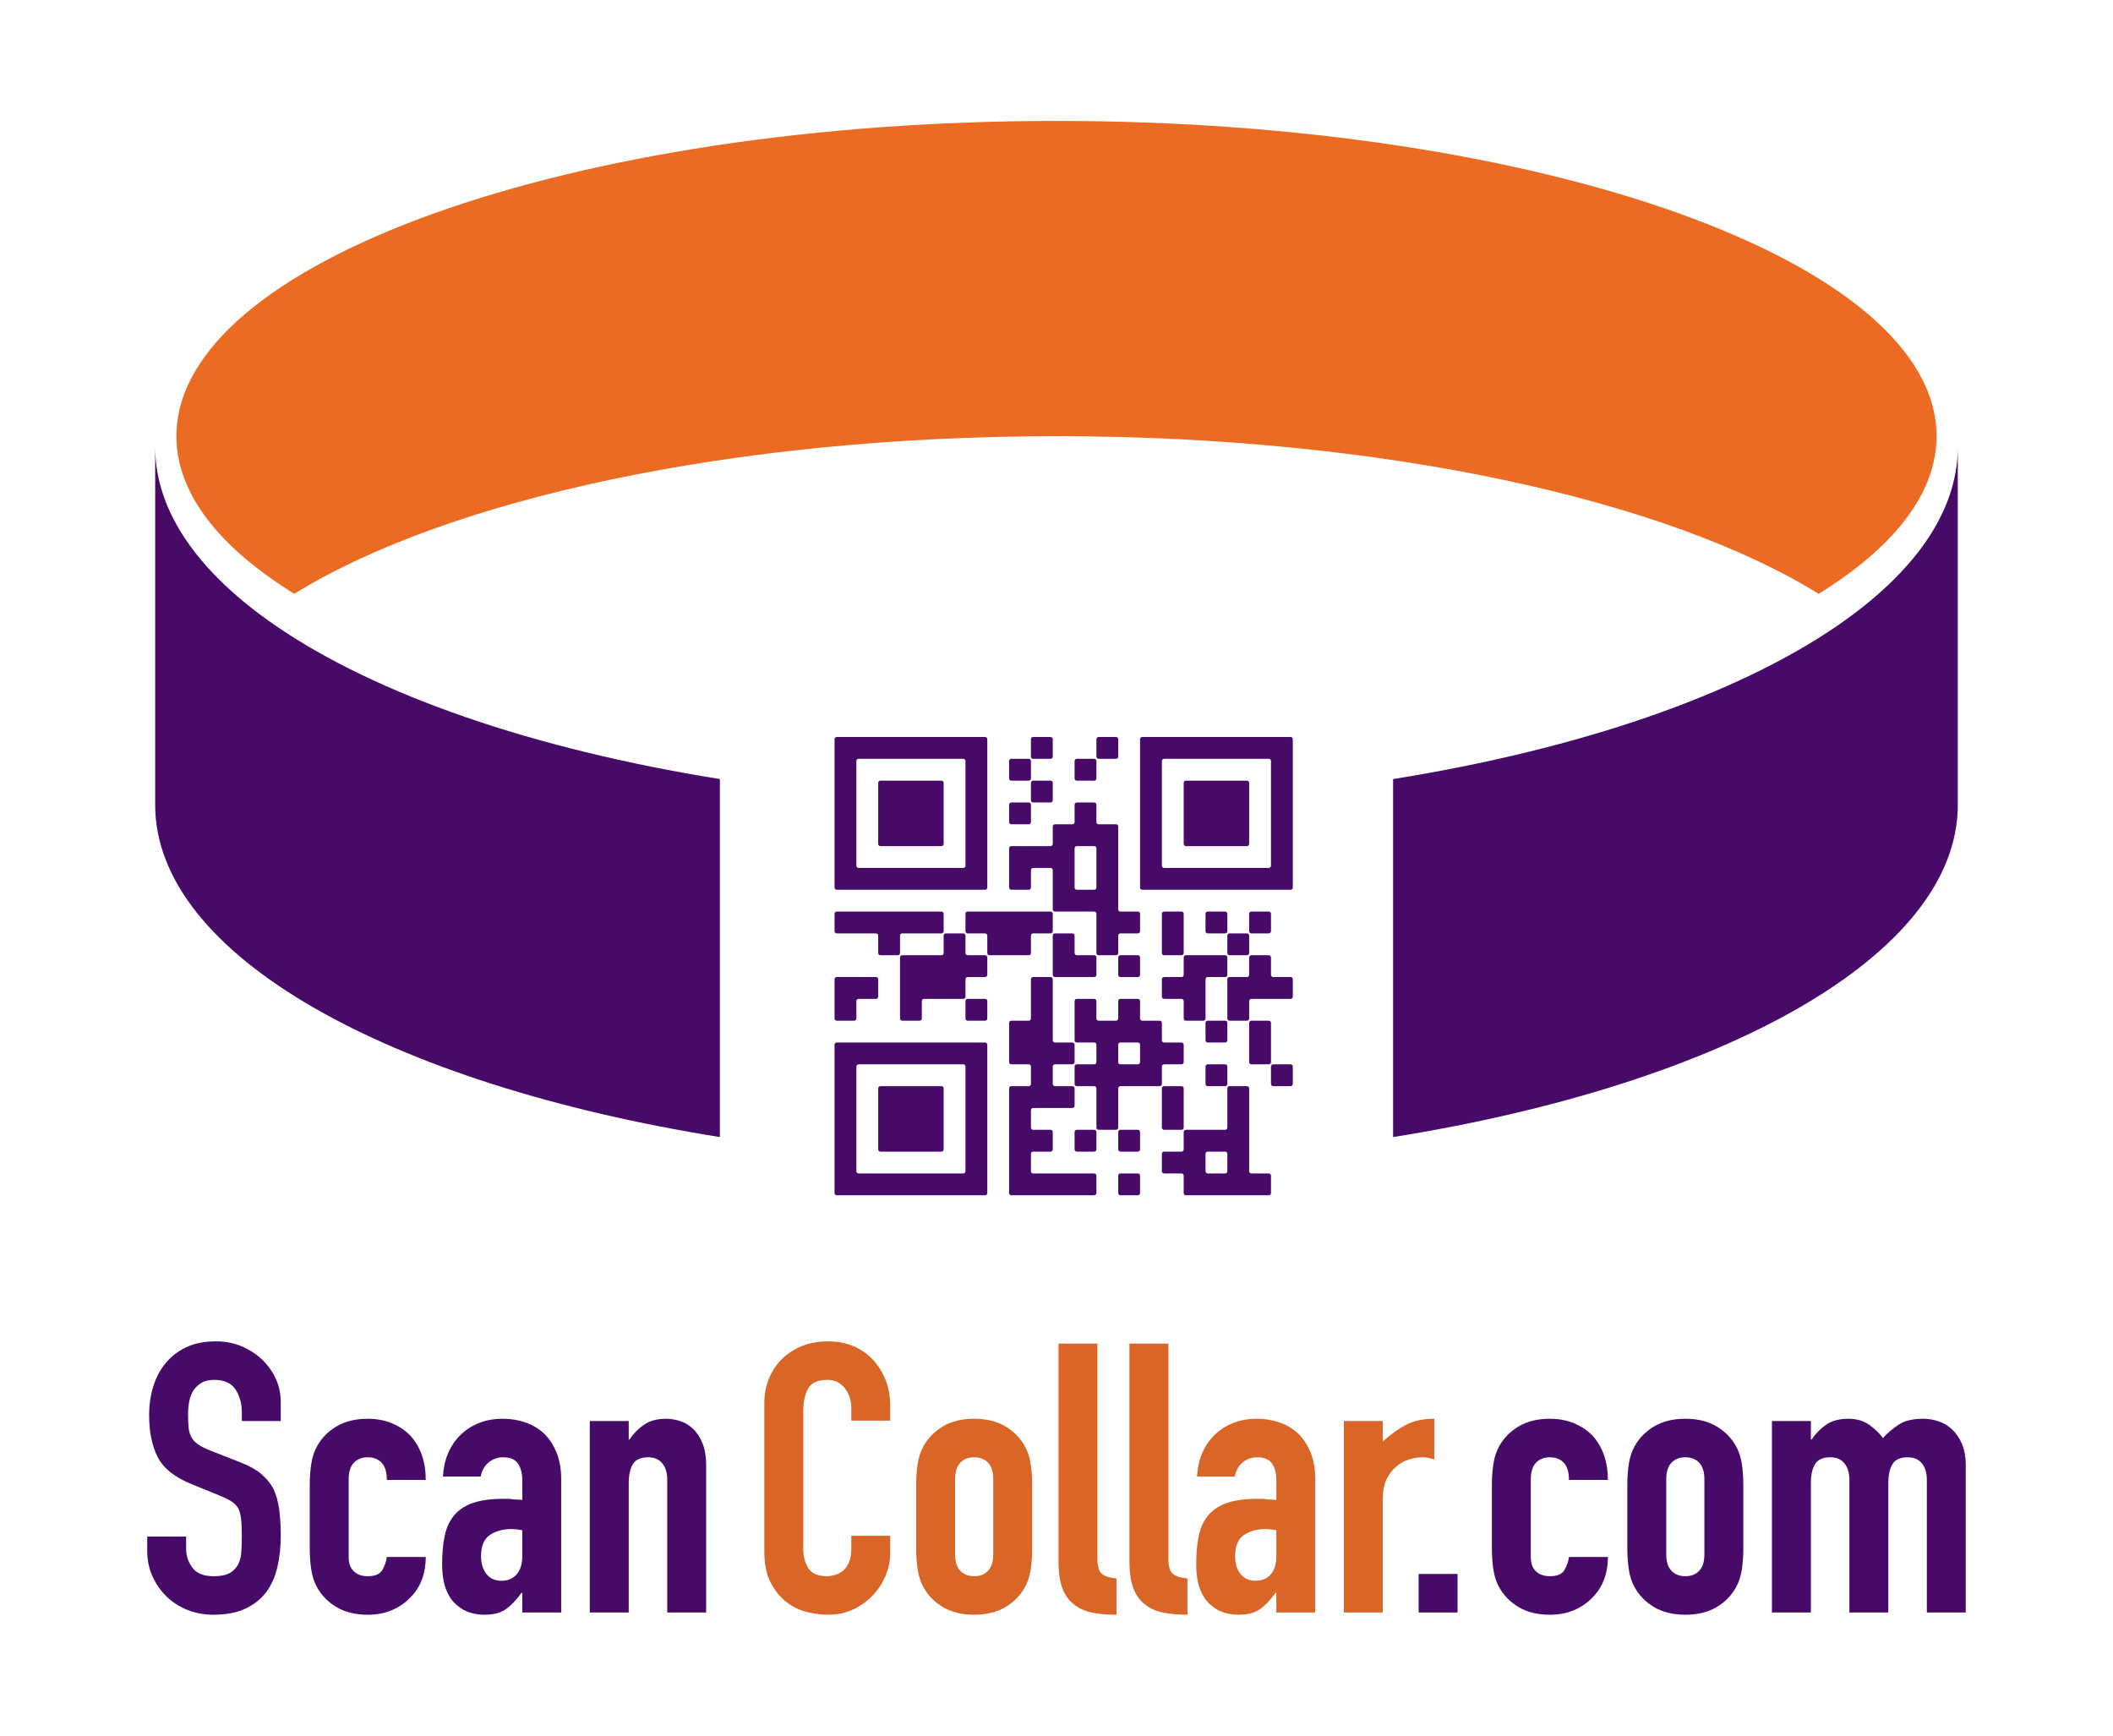
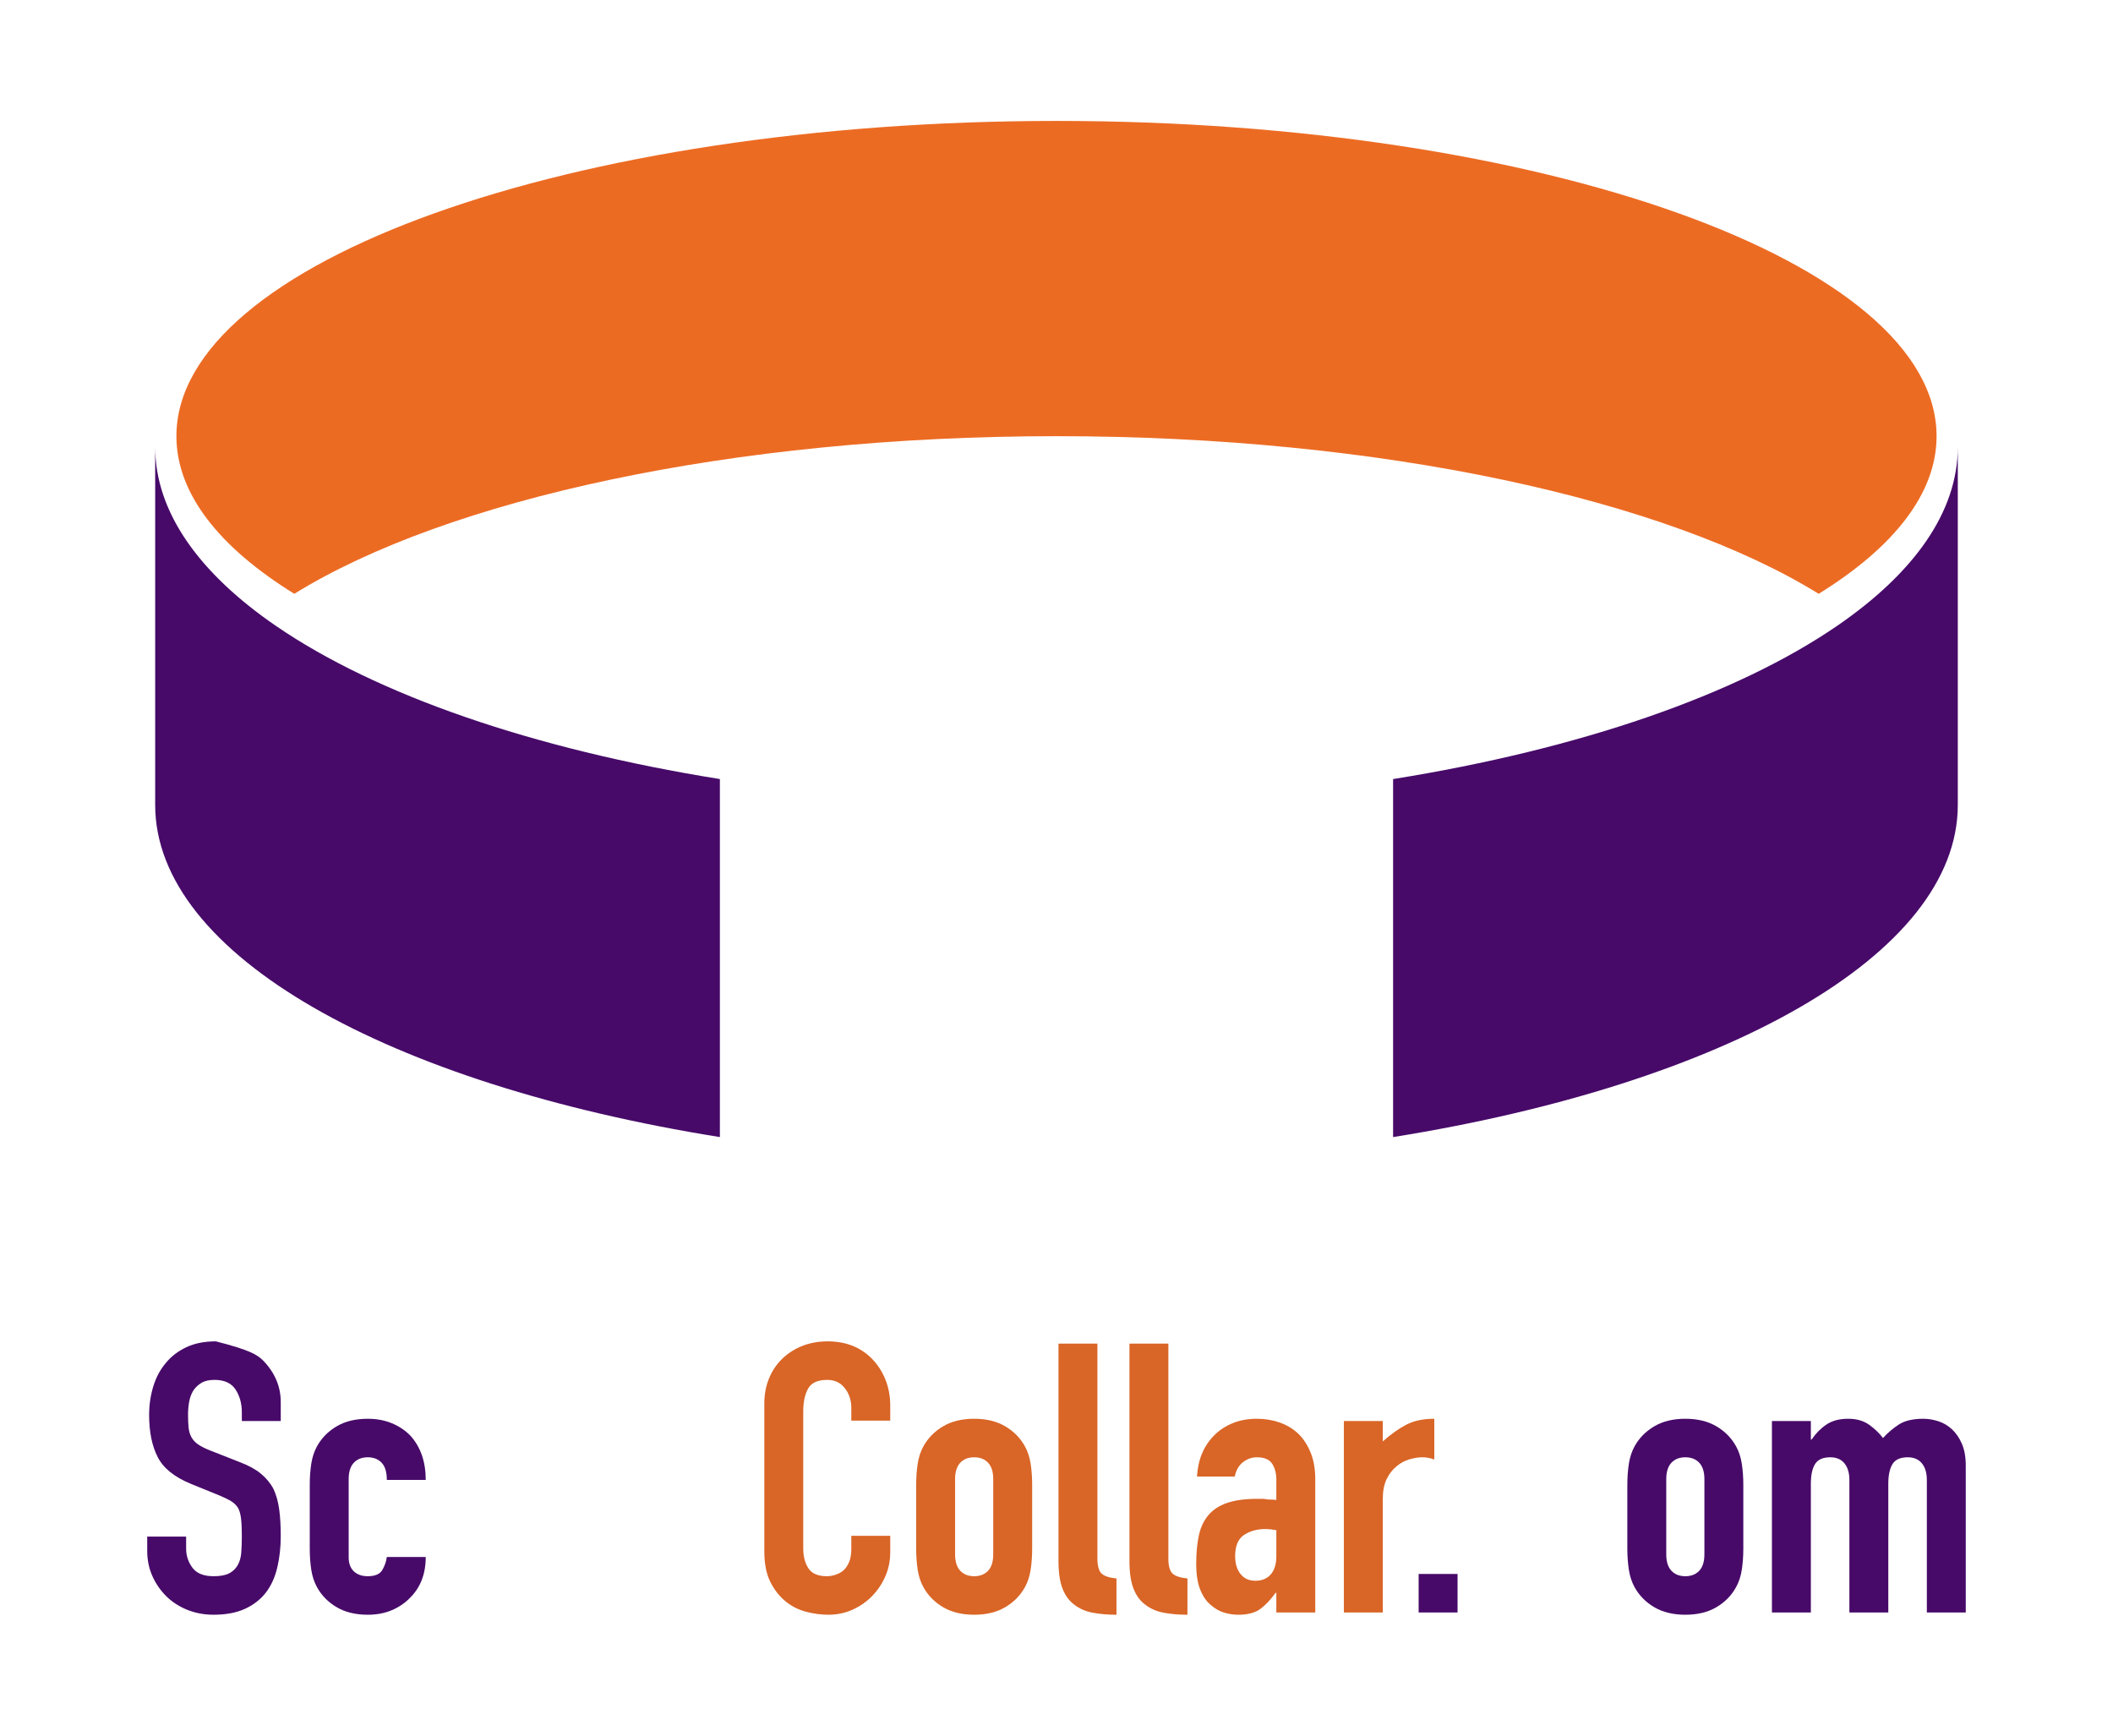
<svg xmlns="http://www.w3.org/2000/svg" xmlns:ns1="http://www.serif.com/" width="100%" height="100%" viewBox="0 0 976 802" version="1.1" xml:space="preserve" style="fill-rule:evenodd;clip-rule:evenodd;stroke-linejoin:round;stroke-miterlimit:2;">
  <g id="Logo-Duotone" ns1:id="Logo Duotone">
    <g>
      <g>
-         <path d="M129.681,656.394L111.706,656.394L111.706,652.383C111.706,648.313 110.736,644.796 108.798,641.831C106.859,638.866 103.599,637.383 99.017,637.383C96.55,637.383 94.552,637.848 93.025,638.778C91.498,639.709 90.264,640.871 89.324,642.267C88.384,643.778 87.738,645.493 87.386,647.412C87.033,649.33 86.857,651.336 86.857,653.429C86.857,655.871 86.945,657.906 87.121,659.534C87.297,661.161 87.738,662.615 88.443,663.894C89.148,665.173 90.176,666.278 91.527,667.208C92.878,668.138 94.729,669.068 97.078,669.998L110.824,675.405C114.819,676.917 118.05,678.69 120.517,680.725C122.984,682.76 124.923,685.114 126.333,687.789C127.625,690.579 128.506,693.748 128.976,697.294C129.446,700.84 129.681,704.881 129.681,709.416C129.681,714.648 129.152,719.503 128.095,723.979C127.038,728.456 125.334,732.264 122.984,735.403C120.517,738.659 117.286,741.217 113.292,743.078C109.297,744.938 104.421,745.868 98.664,745.868C94.317,745.868 90.264,745.112 86.504,743.601C82.745,742.089 79.514,739.996 76.812,737.322C74.109,734.648 71.965,731.537 70.379,727.991C68.793,724.444 68,720.578 68,716.392L68,709.765L85.976,709.765L85.976,715.346C85.976,718.602 86.945,721.538 88.883,724.154C90.822,726.77 94.082,728.078 98.664,728.078C101.719,728.078 104.098,727.642 105.802,726.77C107.505,725.898 108.827,724.648 109.767,723.02C110.707,721.392 111.265,719.445 111.441,717.177C111.617,714.91 111.706,712.381 111.706,709.59C111.706,706.334 111.588,703.66 111.353,701.567C111.118,699.474 110.648,697.788 109.943,696.509C109.121,695.23 108.034,694.184 106.683,693.37C105.332,692.556 103.54,691.684 101.308,690.754L88.443,685.521C80.689,682.382 75.49,678.225 72.846,673.051C70.203,667.876 68.881,661.394 68.881,653.603C68.881,648.952 69.527,644.534 70.82,640.348C72.112,636.162 74.051,632.558 76.635,629.534C79.103,626.511 82.245,624.099 86.064,622.296C89.882,620.494 94.435,619.593 99.722,619.593C104.186,619.593 108.269,620.407 111.97,622.035C115.671,623.663 118.872,625.814 121.574,628.488C126.979,634.069 129.681,640.464 129.681,647.673L129.681,656.394Z" style="fill:rgb(71,10,105);fill-rule:nonzero;" />
+         <path d="M129.681,656.394L111.706,656.394L111.706,652.383C111.706,648.313 110.736,644.796 108.798,641.831C106.859,638.866 103.599,637.383 99.017,637.383C96.55,637.383 94.552,637.848 93.025,638.778C91.498,639.709 90.264,640.871 89.324,642.267C88.384,643.778 87.738,645.493 87.386,647.412C87.033,649.33 86.857,651.336 86.857,653.429C86.857,655.871 86.945,657.906 87.121,659.534C87.297,661.161 87.738,662.615 88.443,663.894C89.148,665.173 90.176,666.278 91.527,667.208C92.878,668.138 94.729,669.068 97.078,669.998L110.824,675.405C114.819,676.917 118.05,678.69 120.517,680.725C122.984,682.76 124.923,685.114 126.333,687.789C127.625,690.579 128.506,693.748 128.976,697.294C129.446,700.84 129.681,704.881 129.681,709.416C129.681,714.648 129.152,719.503 128.095,723.979C127.038,728.456 125.334,732.264 122.984,735.403C120.517,738.659 117.286,741.217 113.292,743.078C109.297,744.938 104.421,745.868 98.664,745.868C94.317,745.868 90.264,745.112 86.504,743.601C82.745,742.089 79.514,739.996 76.812,737.322C74.109,734.648 71.965,731.537 70.379,727.991C68.793,724.444 68,720.578 68,716.392L68,709.765L85.976,709.765L85.976,715.346C85.976,718.602 86.945,721.538 88.883,724.154C90.822,726.77 94.082,728.078 98.664,728.078C101.719,728.078 104.098,727.642 105.802,726.77C107.505,725.898 108.827,724.648 109.767,723.02C110.707,721.392 111.265,719.445 111.441,717.177C111.617,714.91 111.706,712.381 111.706,709.59C111.706,706.334 111.588,703.66 111.353,701.567C111.118,699.474 110.648,697.788 109.943,696.509C109.121,695.23 108.034,694.184 106.683,693.37C105.332,692.556 103.54,691.684 101.308,690.754L88.443,685.521C80.689,682.382 75.49,678.225 72.846,673.051C70.203,667.876 68.881,661.394 68.881,653.603C68.881,648.952 69.527,644.534 70.82,640.348C72.112,636.162 74.051,632.558 76.635,629.534C79.103,626.511 82.245,624.099 86.064,622.296C89.882,620.494 94.435,619.593 99.722,619.593C115.671,623.663 118.872,625.814 121.574,628.488C126.979,634.069 129.681,640.464 129.681,647.673L129.681,656.394Z" style="fill:rgb(71,10,105);fill-rule:nonzero;" />
        <path d="M161.05,719.357C161.05,722.148 161.843,724.299 163.43,725.811C165.016,727.322 167.16,728.078 169.862,728.078C173.269,728.078 175.531,727.09 176.647,725.113C177.763,723.136 178.439,721.16 178.674,719.183L196.649,719.183C196.649,726.973 194.241,733.252 189.424,738.02C187.074,740.461 184.254,742.38 180.965,743.775C177.675,745.171 173.974,745.868 169.862,745.868C164.223,745.868 159.435,744.705 155.499,742.38C151.563,740.054 148.538,736.973 146.423,733.136C145.131,730.81 144.25,728.136 143.78,725.113C143.31,722.09 143.075,718.776 143.075,715.171L143.075,686.044C143.075,682.44 143.31,679.126 143.78,676.103C144.25,673.08 145.131,670.405 146.423,668.08C148.538,664.243 151.563,661.161 155.499,658.836C159.435,656.51 164.223,655.348 169.862,655.348C173.974,655.348 177.704,656.045 181.053,657.441C184.401,658.836 187.25,660.754 189.6,663.196C194.3,668.429 196.649,675.231 196.649,683.603L178.674,683.603C178.674,679.998 177.881,677.353 176.295,675.667C174.708,673.981 172.564,673.138 169.862,673.138C167.16,673.138 165.016,673.981 163.43,675.667C161.843,677.353 161.05,679.882 161.05,683.254L161.05,719.357Z" style="fill:rgb(71,10,105);fill-rule:nonzero;" />
-         <path d="M241.236,744.822L241.236,735.752L240.883,735.752C238.534,739.008 236.155,741.508 233.746,743.252C231.338,744.996 227.96,745.868 223.613,745.868C221.498,745.868 219.354,745.548 217.18,744.909C215.007,744.269 212.921,743.078 210.924,741.333C208.927,739.706 207.311,737.351 206.078,734.27C204.844,731.188 204.227,727.206 204.227,722.322C204.227,717.323 204.638,712.933 205.461,709.154C206.283,705.375 207.811,702.207 210.043,699.649C212.158,697.207 215.036,695.375 218.678,694.155C222.32,692.934 226.961,692.323 232.601,692.323L234.539,692.323C235.244,692.323 235.89,692.381 236.478,692.498C237.065,692.614 237.77,692.672 238.592,692.672C239.415,692.672 240.296,692.73 241.236,692.847L241.236,683.603C241.236,680.579 240.59,678.079 239.297,676.103C238.005,674.126 235.655,673.138 232.248,673.138C229.898,673.138 227.754,673.894 225.816,675.405C223.877,676.917 222.614,679.126 222.027,682.033L204.58,682.033C205.05,674.126 207.752,667.731 212.686,662.847C215.036,660.522 217.856,658.691 221.146,657.353C224.435,656.016 228.136,655.348 232.248,655.348C236.008,655.348 239.532,655.929 242.822,657.092C246.112,658.255 248.99,659.999 251.457,662.324C253.807,664.65 255.687,667.557 257.097,671.045C258.507,674.533 259.212,678.603 259.212,683.254L259.212,744.822L241.236,744.822ZM241.236,706.8C239.239,706.451 237.594,706.276 236.301,706.276C232.424,706.276 229.105,707.177 226.344,708.98C223.583,710.782 222.203,714.067 222.203,718.834C222.203,722.206 223.025,724.939 224.67,727.032C226.315,729.124 228.606,730.171 231.543,730.171C234.598,730.171 236.977,729.183 238.681,727.206C240.384,725.229 241.236,722.439 241.236,718.834L241.236,706.8Z" style="fill:rgb(71,10,105);fill-rule:nonzero;" />
-         <path d="M272.429,744.822L272.429,656.394L290.405,656.394L290.405,664.94L290.757,664.94C292.637,662.15 294.899,659.853 297.542,658.051C300.186,656.249 303.563,655.348 307.675,655.348C309.908,655.348 312.14,655.726 314.372,656.481C316.604,657.237 318.602,658.487 320.364,660.231C322.126,661.975 323.536,664.214 324.594,666.946C325.651,669.679 326.18,673.022 326.18,676.975L326.18,744.822L308.204,744.822L308.204,683.603C308.204,680.347 307.44,677.789 305.913,675.928C304.386,674.068 302.212,673.138 299.392,673.138C295.985,673.138 293.636,674.184 292.343,676.277C291.051,678.37 290.405,681.393 290.405,685.347L290.405,744.822L272.429,744.822Z" style="fill:rgb(71,10,105);fill-rule:nonzero;" />
      </g>
      <g>
        <path d="M411.2,709.416L411.2,717.09C411.2,720.927 410.466,724.561 408.998,727.991C407.529,731.421 405.502,734.473 402.918,737.148C400.333,739.822 397.307,741.944 393.842,743.514C390.376,745.083 386.645,745.868 382.651,745.868C379.244,745.868 375.778,745.403 372.253,744.473C368.729,743.543 365.556,741.915 362.737,739.589C359.917,737.264 357.597,734.27 355.775,730.607C353.954,726.944 353.044,722.264 353.044,716.567L353.044,648.197C353.044,644.127 353.749,640.348 355.159,636.86C356.569,633.372 358.566,630.348 361.151,627.79C363.735,625.232 366.819,623.226 370.403,621.773C373.986,620.32 377.951,619.593 382.298,619.593C390.758,619.593 397.631,622.325 402.918,627.79C405.502,630.465 407.529,633.633 408.998,637.296C410.466,640.959 411.2,644.941 411.2,649.243L411.2,656.22L393.225,656.22L393.225,650.29C393.225,646.801 392.226,643.778 390.229,641.22C388.232,638.662 385.529,637.383 382.122,637.383C377.658,637.383 374.691,638.749 373.222,641.482C371.754,644.214 371.02,647.673 371.02,651.859L371.02,715.346C371.02,718.95 371.813,721.974 373.399,724.415C374.985,726.857 377.834,728.078 381.946,728.078C383.121,728.078 384.384,727.875 385.735,727.468C387.086,727.061 388.349,726.392 389.524,725.462C390.581,724.532 391.462,723.253 392.167,721.625C392.872,719.997 393.225,717.962 393.225,715.52L393.225,709.416L411.2,709.416Z" style="fill:rgb(217,101,38);fill-rule:nonzero;" />
        <path d="M423.184,686.044C423.184,682.44 423.419,679.126 423.889,676.103C424.359,673.08 425.24,670.405 426.533,668.08C428.647,664.243 431.673,661.161 435.609,658.836C439.544,656.51 444.332,655.348 449.971,655.348C455.611,655.348 460.398,656.51 464.334,658.836C468.27,661.161 471.295,664.243 473.41,668.08C474.703,670.405 475.584,673.08 476.054,676.103C476.524,679.126 476.759,682.44 476.759,686.044L476.759,715.171C476.759,718.776 476.524,722.09 476.054,725.113C475.584,728.136 474.703,730.81 473.41,733.136C471.295,736.973 468.27,740.054 464.334,742.38C460.398,744.705 455.611,745.868 449.971,745.868C444.332,745.868 439.544,744.705 435.609,742.38C431.673,740.054 428.647,736.973 426.533,733.136C425.24,730.81 424.359,728.136 423.889,725.113C423.419,722.09 423.184,718.776 423.184,715.171L423.184,686.044ZM441.16,717.962C441.16,721.334 441.953,723.863 443.539,725.549C445.125,727.235 447.269,728.078 449.971,728.078C452.674,728.078 454.818,727.235 456.404,725.549C457.99,723.863 458.783,721.334 458.783,717.962L458.783,683.254C458.783,679.882 457.99,677.353 456.404,675.667C454.818,673.981 452.674,673.138 449.971,673.138C447.269,673.138 445.125,673.981 443.539,675.667C441.953,677.353 441.16,679.882 441.16,683.254L441.16,717.962Z" style="fill:rgb(217,101,38);fill-rule:nonzero;" />
        <path d="M488.919,620.639L506.894,620.639L506.894,719.881C506.894,723.253 507.511,725.549 508.745,726.77C509.978,727.991 512.299,728.776 515.706,729.124L515.706,745.868C511.594,745.868 507.893,745.548 504.603,744.909C501.314,744.269 498.494,743.019 496.144,741.159C493.794,739.415 492.003,736.944 490.769,733.746C489.535,730.549 488.919,726.334 488.919,721.101L488.919,620.639Z" style="fill:rgb(217,101,38);fill-rule:nonzero;" />
        <path d="M521.698,620.639L539.673,620.639L539.673,719.881C539.673,723.253 540.29,725.549 541.524,726.77C542.758,727.991 545.078,728.776 548.485,729.124L548.485,745.868C544.373,745.868 540.672,745.548 537.382,744.909C534.093,744.269 531.273,743.019 528.923,741.159C526.574,739.415 524.782,736.944 523.548,733.746C522.315,730.549 521.698,726.334 521.698,721.101L521.698,620.639Z" style="fill:rgb(217,101,38);fill-rule:nonzero;" />
        <path d="M589.547,744.822L589.547,735.752L589.195,735.752C586.845,739.008 584.466,741.508 582.057,743.252C579.649,744.996 576.271,745.868 571.924,745.868C569.809,745.868 567.665,745.548 565.491,744.909C563.318,744.269 561.233,743.078 559.235,741.333C557.238,739.706 555.622,737.351 554.389,734.27C553.155,731.188 552.538,727.206 552.538,722.322C552.538,717.323 552.95,712.933 553.772,709.154C554.594,705.375 556.122,702.207 558.354,699.649C560.469,697.207 563.347,695.375 566.989,694.155C570.632,692.934 575.272,692.323 580.912,692.323L582.85,692.323C583.555,692.323 584.201,692.381 584.789,692.498C585.376,692.614 586.081,692.672 586.904,692.672C587.726,692.672 588.607,692.73 589.547,692.847L589.547,683.603C589.547,680.579 588.901,678.079 587.609,676.103C586.316,674.126 583.966,673.138 580.559,673.138C578.21,673.138 576.065,673.894 574.127,675.405C572.188,676.917 570.925,679.126 570.338,682.033L552.891,682.033C553.361,674.126 556.063,667.731 560.998,662.847C563.347,660.522 566.167,658.691 569.457,657.353C572.746,656.016 576.447,655.348 580.559,655.348C584.319,655.348 587.844,655.929 591.133,657.092C594.423,658.255 597.301,659.999 599.769,662.324C602.118,664.65 603.998,667.557 605.408,671.045C606.818,674.533 607.523,678.603 607.523,683.254L607.523,744.822L589.547,744.822ZM589.547,706.8C587.55,706.451 585.905,706.276 584.613,706.276C580.735,706.276 577.416,707.177 574.655,708.98C571.895,710.782 570.514,714.067 570.514,718.834C570.514,722.206 571.336,724.939 572.981,727.032C574.626,729.124 576.917,730.171 579.854,730.171C582.909,730.171 585.288,729.183 586.992,727.206C588.695,725.229 589.547,722.439 589.547,718.834L589.547,706.8Z" style="fill:rgb(217,101,38);fill-rule:nonzero;" />
        <path d="M620.74,744.822L620.74,656.394L638.716,656.394L638.716,665.812C642.358,662.557 645.941,659.999 649.466,658.138C652.991,656.278 657.338,655.348 662.507,655.348L662.507,674.184C660.745,673.487 658.924,673.138 657.044,673.138C655.164,673.138 653.137,673.458 650.964,674.097C648.79,674.737 646.822,675.812 645.06,677.324C643.18,678.835 641.653,680.812 640.478,683.254C639.303,685.696 638.716,688.719 638.716,692.323L638.716,744.822L620.74,744.822Z" style="fill:rgb(217,101,38);fill-rule:nonzero;" />
      </g>
      <g>
        <rect x="655.272" y="727.032" width="17.976" height="17.79" style="fill:rgb(71,10,105);fill-rule:nonzero;" />
-         <path d="M707.084,719.357C707.084,722.148 707.877,724.299 709.463,725.811C711.049,727.322 713.193,728.078 715.895,728.078C719.303,728.078 721.564,727.09 722.68,725.113C723.797,723.136 724.472,721.16 724.707,719.183L742.683,719.183C742.683,726.973 740.274,733.252 735.457,738.02C733.107,740.461 730.288,742.38 726.998,743.775C723.708,745.171 720.008,745.868 715.895,745.868C710.256,745.868 705.468,744.705 701.533,742.38C697.597,740.054 694.571,736.973 692.457,733.136C691.164,730.81 690.283,728.136 689.813,725.113C689.343,722.09 689.108,718.776 689.108,715.171L689.108,686.044C689.108,682.44 689.343,679.126 689.813,676.103C690.283,673.08 691.164,670.405 692.457,668.08C694.571,664.243 697.597,661.161 701.533,658.836C705.468,656.51 710.256,655.348 715.895,655.348C720.008,655.348 723.738,656.045 727.086,657.441C730.435,658.836 733.284,660.754 735.633,663.196C740.333,668.429 742.683,675.231 742.683,683.603L724.707,683.603C724.707,679.998 723.914,677.353 722.328,675.667C720.742,673.981 718.598,673.138 715.895,673.138C713.193,673.138 711.049,673.981 709.463,675.667C707.877,677.353 707.084,679.882 707.084,683.254L707.084,719.357Z" style="fill:rgb(71,10,105);fill-rule:nonzero;" />
        <path d="M751.671,686.044C751.671,682.44 751.906,679.126 752.375,676.103C752.845,673.08 753.727,670.405 755.019,668.08C757.134,664.243 760.159,661.161 764.095,658.836C768.031,656.51 772.818,655.348 778.458,655.348C784.097,655.348 788.885,656.51 792.821,658.836C796.757,661.161 799.782,664.243 801.897,668.08C803.189,670.405 804.07,673.08 804.54,676.103C805.01,679.126 805.245,682.44 805.245,686.044L805.245,715.171C805.245,718.776 805.01,722.09 804.54,725.113C804.07,728.136 803.189,730.81 801.897,733.136C799.782,736.973 796.757,740.054 792.821,742.38C788.885,744.705 784.097,745.868 778.458,745.868C772.818,745.868 768.031,744.705 764.095,742.38C760.159,740.054 757.134,736.973 755.019,733.136C753.727,730.81 752.845,728.136 752.375,725.113C751.906,722.09 751.671,718.776 751.671,715.171L751.671,686.044ZM769.646,717.962C769.646,721.334 770.439,723.863 772.025,725.549C773.611,727.235 775.756,728.078 778.458,728.078C781.16,728.078 783.304,727.235 784.89,725.549C786.476,723.863 787.269,721.334 787.269,717.962L787.269,683.254C787.269,679.882 786.476,677.353 784.89,675.667C783.304,673.981 781.16,673.138 778.458,673.138C775.756,673.138 773.611,673.981 772.025,675.667C770.439,677.353 769.646,679.882 769.646,683.254L769.646,717.962Z" style="fill:rgb(71,10,105);fill-rule:nonzero;" />
        <path d="M818.462,744.822L818.462,656.394L836.438,656.394L836.438,664.94L836.791,664.94C838.67,662.15 840.932,659.853 843.575,658.051C846.219,656.249 849.597,655.348 853.709,655.348C857.586,655.348 860.817,656.278 863.402,658.138C865.986,659.999 868.101,662.033 869.746,664.243C871.978,661.801 874.445,659.708 877.148,657.964C879.85,656.22 883.61,655.348 888.427,655.348C890.659,655.348 892.95,655.726 895.3,656.481C897.649,657.237 899.764,658.487 901.644,660.231C903.524,661.975 905.051,664.214 906.226,666.946C907.401,669.679 907.988,673.022 907.988,676.975L907.988,744.822L890.013,744.822L890.013,683.603C890.013,680.347 889.249,677.789 887.722,675.928C886.194,674.068 884.021,673.138 881.201,673.138C877.794,673.138 875.444,674.184 874.152,676.277C872.859,678.37 872.213,681.393 872.213,685.347L872.213,744.822L854.238,744.822L854.238,683.603C854.238,680.347 853.474,677.789 851.947,675.928C850.419,674.068 848.246,673.138 845.426,673.138C842.019,673.138 839.669,674.184 838.377,676.277C837.084,678.37 836.438,681.393 836.438,685.347L836.438,744.822L818.462,744.822Z" style="fill:rgb(71,10,105);fill-rule:nonzero;" />
      </g>
    </g>
    <g>
      <path d="M81.482,201.479C81.482,121.109 263.634,55.859 487.994,55.859C712.354,55.859 894.506,121.109 894.506,201.479C894.506,227.995 874.679,252.865 840.051,274.289C769.72,230.777 638.333,201.479 487.994,201.479C337.656,201.479 206.269,230.777 135.938,274.289C101.309,252.865 81.482,227.995 81.482,201.479Z" style="fill:rgb(236,107,35);" />
      <path d="M332.516,525.233C179.664,500.743 71.676,441.238 71.676,371.793L71.676,206.418C71.676,236.531 91.982,264.775 127.445,289.106C173.765,320.884 245.945,345.987 332.516,359.857L332.516,525.233ZM643.472,359.857C730.043,345.987 802.223,320.884 848.543,289.106C884.007,264.775 904.312,236.531 904.312,206.418L904.312,371.793C904.312,441.238 796.324,500.743 643.472,525.233L643.472,359.857Z" style="fill:rgb(71,10,105);" />
-       <path id="path1" d="M586.064,552.107L547.762,552.107C547.205,552.107 546.754,551.656 546.754,551.099L546.754,543.035C546.754,542.479 546.302,542.027 545.746,542.027L537.682,542.027C537.125,542.027 536.674,541.576 536.674,541.019L536.674,532.956C536.674,532.399 537.125,531.948 537.682,531.948L545.746,531.948C546.302,531.948 546.754,531.496 546.754,530.94L546.754,522.876C546.754,522.319 547.205,521.868 547.762,521.868L565.905,521.868C566.462,521.868 566.913,521.417 566.913,520.86L566.913,502.716C566.913,502.16 567.364,501.708 567.921,501.708L575.985,501.708C576.541,501.708 576.993,502.16 576.993,502.716L576.993,541.019C576.993,541.576 577.444,542.027 578.001,542.027L586.064,542.027C586.621,542.027 587.072,542.479 587.072,543.035L587.072,551.099C587.072,551.656 586.621,552.107 586.064,552.107ZM525.586,552.107L517.522,552.107C516.966,552.107 516.514,551.656 516.514,551.099L516.514,543.035C516.514,542.479 516.966,542.027 517.522,542.027L525.586,542.027C526.143,542.027 526.594,542.479 526.594,543.035L526.594,551.099C526.594,551.656 526.143,552.107 525.586,552.107ZM505.427,552.107L467.124,552.107C466.567,552.107 466.116,551.656 466.116,551.099L466.116,502.716C466.116,502.16 466.567,501.708 467.124,501.708L475.187,501.708C475.744,501.708 476.195,501.257 476.195,500.7L476.195,492.637C476.195,492.08 475.744,491.629 475.187,491.629L467.124,491.629C466.567,491.629 466.116,491.177 466.116,490.621L466.116,472.477C466.116,471.921 466.567,471.469 467.124,471.469L475.187,471.469C475.744,471.469 476.195,471.018 476.195,470.461L476.195,452.318C476.195,451.761 476.647,451.31 477.203,451.31L485.267,451.31C485.824,451.31 486.275,451.761 486.275,452.318L486.275,480.541C486.275,481.098 486.726,481.549 487.283,481.549L495.347,481.549C495.904,481.549 496.355,482 496.355,482.557L496.355,490.621C496.355,491.177 495.904,491.629 495.347,491.629L487.283,491.629C486.726,491.629 486.275,492.08 486.275,492.637L486.275,500.7C486.275,501.257 486.726,501.708 487.283,501.708L495.347,501.708C495.904,501.708 496.355,502.16 496.355,502.716L496.355,510.78C496.355,511.337 495.904,511.788 495.347,511.788L477.203,511.788C476.647,511.788 476.195,512.239 476.195,512.796L476.195,520.86C476.195,521.417 476.647,521.868 477.203,521.868L485.267,521.868C485.824,521.868 486.275,522.319 486.275,522.876L486.275,530.94C486.275,531.496 485.824,531.948 485.267,531.948L477.203,531.948C476.647,531.948 476.195,532.399 476.195,532.956L476.195,541.019C476.195,541.576 476.647,542.027 477.203,542.027L505.427,542.027C505.983,542.027 506.435,542.479 506.435,543.035L506.435,551.099C506.435,551.656 505.983,552.107 505.427,552.107ZM455.028,552.107L386.486,552.107C385.929,552.107 385.478,551.656 385.478,551.099L385.478,482.557C385.478,482 385.929,481.549 386.486,481.549L455.028,481.549C455.585,481.549 456.036,482 456.036,482.557L456.036,551.099C456.036,551.656 455.585,552.107 455.028,552.107ZM566.913,541.019L566.913,532.956C566.913,532.399 566.462,531.948 565.905,531.948L557.841,531.948C557.285,531.948 556.833,532.399 556.833,532.956L556.833,541.019C556.833,541.576 557.285,542.027 557.841,542.027L565.905,542.027C566.462,542.027 566.913,541.576 566.913,541.019ZM445.956,541.019L445.956,492.637C445.956,492.08 445.505,491.629 444.948,491.629L396.566,491.629C396.009,491.629 395.558,492.08 395.558,492.637L395.558,541.019C395.558,541.576 396.009,542.027 396.566,542.027L444.948,542.027C445.505,542.027 445.956,541.576 445.956,541.019ZM525.586,531.948L517.522,531.948C516.966,531.948 516.514,531.496 516.514,530.94L516.514,522.876C516.514,522.319 516.966,521.868 517.522,521.868L525.586,521.868C526.143,521.868 526.594,522.319 526.594,522.876L526.594,530.94C526.594,531.496 526.143,531.948 525.586,531.948ZM505.427,531.948L497.363,531.948C496.806,531.948 496.355,531.496 496.355,530.94L496.355,522.876C496.355,522.319 496.806,521.868 497.363,521.868L505.427,521.868C505.983,521.868 506.435,522.319 506.435,522.876L506.435,530.94C506.435,531.496 505.983,531.948 505.427,531.948ZM434.869,531.948L406.645,531.948C406.089,531.948 405.637,531.496 405.637,530.94L405.637,502.716C405.637,502.16 406.089,501.708 406.645,501.708L434.869,501.708C435.425,501.708 435.877,502.16 435.877,502.716L435.877,530.94C435.877,531.496 435.425,531.948 434.869,531.948ZM545.746,521.868L537.682,521.868C537.125,521.868 536.674,521.417 536.674,520.86L536.674,502.716C536.674,502.16 537.125,501.708 537.682,501.708L545.746,501.708C546.302,501.708 546.754,502.16 546.754,502.716L546.754,520.86C546.754,521.417 546.302,521.868 545.746,521.868ZM515.506,521.868L507.443,521.868C506.886,521.868 506.435,521.417 506.435,520.86L506.435,502.716C506.435,502.16 505.983,501.708 505.427,501.708L497.363,501.708C496.806,501.708 496.355,501.257 496.355,500.7L496.355,492.637C496.355,492.08 496.806,491.629 497.363,491.629L505.427,491.629C505.983,491.629 506.435,491.177 506.435,490.621L506.435,482.557C506.435,482 505.983,481.549 505.427,481.549L497.363,481.549C496.806,481.549 496.355,481.098 496.355,480.541L496.355,462.397C496.355,461.841 496.806,461.389 497.363,461.389L505.427,461.389C505.983,461.389 506.435,461.841 506.435,462.397L506.435,470.461C506.435,471.018 506.886,471.469 507.443,471.469L515.506,471.469C516.063,471.469 516.514,471.018 516.514,470.461L516.514,462.397C516.514,461.841 516.966,461.389 517.522,461.389L525.586,461.389C526.143,461.389 526.594,461.841 526.594,462.397L526.594,470.461C526.594,471.018 527.045,471.469 527.602,471.469L535.666,471.469C536.223,471.469 536.674,471.921 536.674,472.477L536.674,480.541C536.674,481.098 537.125,481.549 537.682,481.549L545.746,481.549C546.302,481.549 546.754,482 546.754,482.557L546.754,490.621C546.754,491.177 546.302,491.629 545.746,491.629L537.682,491.629C537.125,491.629 536.674,492.08 536.674,492.637L536.674,500.7C536.674,501.257 536.223,501.708 535.666,501.708L517.522,501.708C516.966,501.708 516.514,502.16 516.514,502.716L516.514,520.86C516.514,521.417 516.063,521.868 515.506,521.868ZM596.144,501.708L588.08,501.708C587.524,501.708 587.072,501.257 587.072,500.7L587.072,492.637C587.072,492.08 587.524,491.629 588.08,491.629L596.144,491.629C596.701,491.629 597.152,492.08 597.152,492.637L597.152,500.7C597.152,501.257 596.701,501.708 596.144,501.708ZM565.905,501.708L557.841,501.708C557.285,501.708 556.833,501.257 556.833,500.7L556.833,492.637C556.833,492.08 557.285,491.629 557.841,491.629L565.905,491.629C566.462,491.629 566.913,492.08 566.913,492.637L566.913,500.7C566.913,501.257 566.462,501.708 565.905,501.708ZM586.064,491.629L578.001,491.629C577.444,491.629 576.993,491.177 576.993,490.621L576.993,472.477C576.993,471.921 577.444,471.469 578.001,471.469L586.064,471.469C586.621,471.469 587.072,471.921 587.072,472.477L587.072,490.621C587.072,491.177 586.621,491.629 586.064,491.629ZM526.594,490.621L526.594,482.557C526.594,482 526.143,481.549 525.586,481.549L517.522,481.549C516.966,481.549 516.514,482 516.514,482.557L516.514,490.621C516.514,491.177 516.966,491.629 517.522,491.629L525.586,491.629C526.143,491.629 526.594,491.177 526.594,490.621ZM565.905,481.549L557.841,481.549C557.285,481.549 556.833,481.098 556.833,480.541L556.833,472.477C556.833,471.921 557.285,471.469 557.841,471.469L565.905,471.469C566.462,471.469 566.913,471.921 566.913,472.477L566.913,480.541C566.913,481.098 566.462,481.549 565.905,481.549ZM575.985,471.469L567.921,471.469C567.364,471.469 566.913,471.018 566.913,470.461L566.913,452.318C566.913,451.761 567.364,451.31 567.921,451.31L575.985,451.31C576.541,451.31 576.993,450.858 576.993,450.302L576.993,442.238C576.993,441.681 577.444,441.23 578.001,441.23L586.064,441.23C586.621,441.23 587.072,441.681 587.072,442.238L587.072,450.302C587.072,450.858 587.524,451.31 588.08,451.31L596.144,451.31C596.701,451.31 597.152,451.761 597.152,452.318L597.152,460.382C597.152,460.938 596.701,461.389 596.144,461.389L578.001,461.389C577.444,461.389 576.993,461.841 576.993,462.397L576.993,470.461C576.993,471.018 576.541,471.469 575.985,471.469ZM555.825,471.469L547.762,471.469C547.205,471.469 546.754,471.018 546.754,470.461L546.754,462.397C546.754,461.841 546.302,461.389 545.746,461.389L537.682,461.389C537.125,461.389 536.674,460.938 536.674,460.382L536.674,452.318C536.674,451.761 537.125,451.31 537.682,451.31L545.746,451.31C546.302,451.31 546.754,450.858 546.754,450.302L546.754,442.238C546.754,441.681 547.205,441.23 547.762,441.23L565.905,441.23C566.462,441.23 566.913,441.681 566.913,442.238L566.913,450.302C566.913,450.858 566.462,451.31 565.905,451.31L557.841,451.31C557.285,451.31 556.833,451.761 556.833,452.318L556.833,470.461C556.833,471.018 556.382,471.469 555.825,471.469ZM455.028,471.469L446.964,471.469C446.408,471.469 445.956,471.018 445.956,470.461L445.956,462.397C445.956,461.841 446.408,461.389 446.964,461.389L455.028,461.389C455.585,461.389 456.036,461.841 456.036,462.397L456.036,470.461C456.036,471.018 455.585,471.469 455.028,471.469ZM424.789,471.469L416.725,471.469C416.168,471.469 415.717,471.018 415.717,470.461L415.717,442.238C415.717,441.681 416.168,441.23 416.725,441.23L434.869,441.23C435.425,441.23 435.877,440.779 435.877,440.222L435.877,432.158C435.877,431.602 436.328,431.15 436.885,431.15L444.948,431.15C445.505,431.15 445.956,431.602 445.956,432.158L445.956,440.222C445.956,440.779 446.408,441.23 446.964,441.23L455.028,441.23C455.585,441.23 456.036,441.681 456.036,442.238L456.036,450.302C456.036,450.858 455.585,451.31 455.028,451.31L446.964,451.31C446.408,451.31 445.956,451.761 445.956,452.318L445.956,460.382C445.956,460.938 445.505,461.389 444.948,461.389L426.805,461.389C426.248,461.389 425.797,461.841 425.797,462.397L425.797,470.461C425.797,471.018 425.346,471.469 424.789,471.469ZM394.55,471.469L386.486,471.469C385.929,471.469 385.478,471.018 385.478,470.461L385.478,452.318C385.478,451.761 385.929,451.31 386.486,451.31L404.629,451.31C405.186,451.31 405.637,451.761 405.637,452.318L405.637,460.382C405.637,460.938 405.186,461.389 404.629,461.389L396.566,461.389C396.009,461.389 395.558,461.841 395.558,462.397L395.558,470.461C395.558,471.018 395.106,471.469 394.55,471.469ZM525.586,451.31L517.522,451.31C516.966,451.31 516.514,450.858 516.514,450.302L516.514,442.238C516.514,441.681 516.966,441.23 517.522,441.23L525.586,441.23C526.143,441.23 526.594,441.681 526.594,442.238L526.594,450.302C526.594,450.858 526.143,451.31 525.586,451.31ZM505.427,451.31L487.283,451.31C486.726,451.31 486.275,450.858 486.275,450.302L486.275,432.158C486.275,431.602 486.726,431.15 487.283,431.15L495.347,431.15C495.904,431.15 496.355,431.602 496.355,432.158L496.355,440.222C496.355,440.779 496.806,441.23 497.363,441.23L505.427,441.23C505.983,441.23 506.435,441.681 506.435,442.238L506.435,450.302C506.435,450.858 505.983,451.31 505.427,451.31ZM575.985,441.23L567.921,441.23C567.364,441.23 566.913,440.779 566.913,440.222L566.913,432.158C566.913,431.602 567.364,431.15 567.921,431.15L575.985,431.15C576.541,431.15 576.993,431.602 576.993,432.158L576.993,440.222C576.993,440.779 576.541,441.23 575.985,441.23ZM545.746,441.23L537.682,441.23C537.125,441.23 536.674,440.779 536.674,440.222L536.674,422.079C536.674,421.522 537.125,421.071 537.682,421.071L545.746,421.071C546.302,421.071 546.754,421.522 546.754,422.079L546.754,440.222C546.754,440.779 546.302,441.23 545.746,441.23ZM515.506,441.23L507.443,441.23C506.886,441.23 506.435,440.779 506.435,440.222L506.435,422.079C506.435,421.522 505.983,421.071 505.427,421.071L487.283,421.071C486.726,421.071 486.275,420.619 486.275,420.063L486.275,401.919C486.275,401.362 485.824,400.911 485.267,400.911L477.203,400.911C476.647,400.911 476.195,401.362 476.195,401.919L476.195,409.983C476.195,410.54 475.744,410.991 475.187,410.991L467.124,410.991C466.567,410.991 466.116,410.54 466.116,409.983L466.116,391.839C466.116,391.283 466.567,390.831 467.124,390.831L485.267,390.831C485.824,390.831 486.275,390.38 486.275,389.823L486.275,381.76C486.275,381.203 486.726,380.752 487.283,380.752L495.347,380.752C495.904,380.752 496.355,380.3 496.355,379.744L496.355,371.68C496.355,371.123 496.806,370.672 497.363,370.672L505.427,370.672C505.983,370.672 506.435,371.123 506.435,371.68L506.435,379.744C506.435,380.3 506.886,380.752 507.443,380.752L515.506,380.752C516.063,380.752 516.514,381.203 516.514,381.76L516.514,420.063C516.514,420.619 516.966,421.071 517.522,421.071L525.586,421.071C526.143,421.071 526.594,421.522 526.594,422.079L526.594,430.142C526.594,430.699 526.143,431.15 525.586,431.15L517.522,431.15C516.966,431.15 516.514,431.602 516.514,432.158L516.514,440.222C516.514,440.779 516.063,441.23 515.506,441.23ZM475.187,441.23L457.044,441.23C456.487,441.23 456.036,440.779 456.036,440.222L456.036,432.158C456.036,431.602 455.585,431.15 455.028,431.15L446.964,431.15C446.408,431.15 445.956,430.699 445.956,430.142L445.956,422.079C445.956,421.522 446.408,421.071 446.964,421.071L485.267,421.071C485.824,421.071 486.275,421.522 486.275,422.079L486.275,430.142C486.275,430.699 485.824,431.15 485.267,431.15L477.203,431.15C476.647,431.15 476.195,431.602 476.195,432.158L476.195,440.222C476.195,440.779 475.744,441.23 475.187,441.23ZM414.709,441.23L406.645,441.23C406.089,441.23 405.637,440.779 405.637,440.222L405.637,432.158C405.637,431.602 405.186,431.15 404.629,431.15L386.486,431.15C385.929,431.15 385.478,430.699 385.478,430.142L385.478,422.079C385.478,421.522 385.929,421.071 386.486,421.071L434.869,421.071C435.425,421.071 435.877,421.522 435.877,422.079L435.877,430.142C435.877,430.699 435.425,431.15 434.869,431.15L416.725,431.15C416.168,431.15 415.717,431.602 415.717,432.158L415.717,440.222C415.717,440.779 415.266,441.23 414.709,441.23ZM586.064,431.15L578.001,431.15C577.444,431.15 576.993,430.699 576.993,430.142L576.993,422.079C576.993,421.522 577.444,421.071 578.001,421.071L586.064,421.071C586.621,421.071 587.072,421.522 587.072,422.079L587.072,430.142C587.072,430.699 586.621,431.15 586.064,431.15ZM565.905,431.15L557.841,431.15C557.285,431.15 556.833,430.699 556.833,430.142L556.833,422.079C556.833,421.522 557.285,421.071 557.841,421.071L565.905,421.071C566.462,421.071 566.913,421.522 566.913,422.079L566.913,430.142C566.913,430.699 566.462,431.15 565.905,431.15ZM596.144,410.991L527.602,410.991C527.045,410.991 526.594,410.54 526.594,409.983L526.594,341.441C526.594,340.884 527.045,340.433 527.602,340.433L596.144,340.433C596.701,340.433 597.152,340.884 597.152,341.441L597.152,409.983C597.152,410.54 596.701,410.991 596.144,410.991ZM506.435,409.983L506.435,391.839C506.435,391.283 505.983,390.831 505.427,390.831L497.363,390.831C496.806,390.831 496.355,391.283 496.355,391.839L496.355,409.983C496.355,410.54 496.806,410.991 497.363,410.991L505.427,410.991C505.983,410.991 506.435,410.54 506.435,409.983ZM455.028,410.991L386.486,410.991C385.929,410.991 385.478,410.54 385.478,409.983L385.478,341.441C385.478,340.884 385.929,340.433 386.486,340.433L455.028,340.433C455.585,340.433 456.036,340.884 456.036,341.441L456.036,409.983C456.036,410.54 455.585,410.991 455.028,410.991ZM587.072,399.903L587.072,351.52C587.072,350.964 586.621,350.512 586.064,350.512L537.682,350.512C537.125,350.512 536.674,350.964 536.674,351.52L536.674,399.903C536.674,400.46 537.125,400.911 537.682,400.911L586.064,400.911C586.621,400.911 587.072,400.46 587.072,399.903ZM445.956,399.903L445.956,351.52C445.956,350.964 445.505,350.512 444.948,350.512L396.566,350.512C396.009,350.512 395.558,350.964 395.558,351.52L395.558,399.903C395.558,400.46 396.009,400.911 396.566,400.911L444.948,400.911C445.505,400.911 445.956,400.46 445.956,399.903ZM575.985,390.831L547.762,390.831C547.205,390.831 546.754,390.38 546.754,389.823L546.754,361.6C546.754,361.043 547.205,360.592 547.762,360.592L575.985,360.592C576.541,360.592 576.993,361.043 576.993,361.6L576.993,389.823C576.993,390.38 576.541,390.831 575.985,390.831ZM434.869,390.831L406.645,390.831C406.089,390.831 405.637,390.38 405.637,389.823L405.637,361.6C405.637,361.043 406.089,360.592 406.645,360.592L434.869,360.592C435.425,360.592 435.877,361.043 435.877,361.6L435.877,389.823C435.877,390.38 435.425,390.831 434.869,390.831ZM475.187,380.752L467.124,380.752C466.567,380.752 466.116,380.3 466.116,379.744L466.116,371.68C466.116,371.123 466.567,370.672 467.124,370.672L475.187,370.672C475.744,370.672 476.195,371.123 476.195,371.68L476.195,379.744C476.195,380.3 475.744,380.752 475.187,380.752ZM485.267,370.672L477.203,370.672C476.647,370.672 476.195,370.221 476.195,369.664L476.195,361.6C476.195,361.043 476.647,360.592 477.203,360.592L485.267,360.592C485.824,360.592 486.275,361.043 486.275,361.6L486.275,369.664C486.275,370.221 485.824,370.672 485.267,370.672ZM505.427,360.592L497.363,360.592C496.806,360.592 496.355,360.141 496.355,359.584L496.355,351.52C496.355,350.964 496.806,350.512 497.363,350.512L505.427,350.512C505.983,350.512 506.435,350.964 506.435,351.52L506.435,359.584C506.435,360.141 505.983,360.592 505.427,360.592ZM475.187,360.592L467.124,360.592C466.567,360.592 466.116,360.141 466.116,359.584L466.116,351.52C466.116,350.964 466.567,350.512 467.124,350.512L475.187,350.512C475.744,350.512 476.195,350.964 476.195,351.52L476.195,359.584C476.195,360.141 475.744,360.592 475.187,360.592ZM515.506,350.512L507.443,350.512C506.886,350.512 506.435,350.061 506.435,349.504L506.435,341.441C506.435,340.884 506.886,340.433 507.443,340.433L515.506,340.433C516.063,340.433 516.514,340.884 516.514,341.441L516.514,349.504C516.514,350.061 516.063,350.512 515.506,350.512ZM485.267,350.512L477.203,350.512C476.647,350.512 476.195,350.061 476.195,349.504L476.195,341.441C476.195,340.884 476.647,340.433 477.203,340.433L485.267,340.433C485.824,340.433 486.275,340.884 486.275,341.441L486.275,349.504C486.275,350.061 485.824,350.512 485.267,350.512Z" style="fill:rgb(71,10,105);fill-rule:nonzero;" />
    </g>
  </g>
</svg>